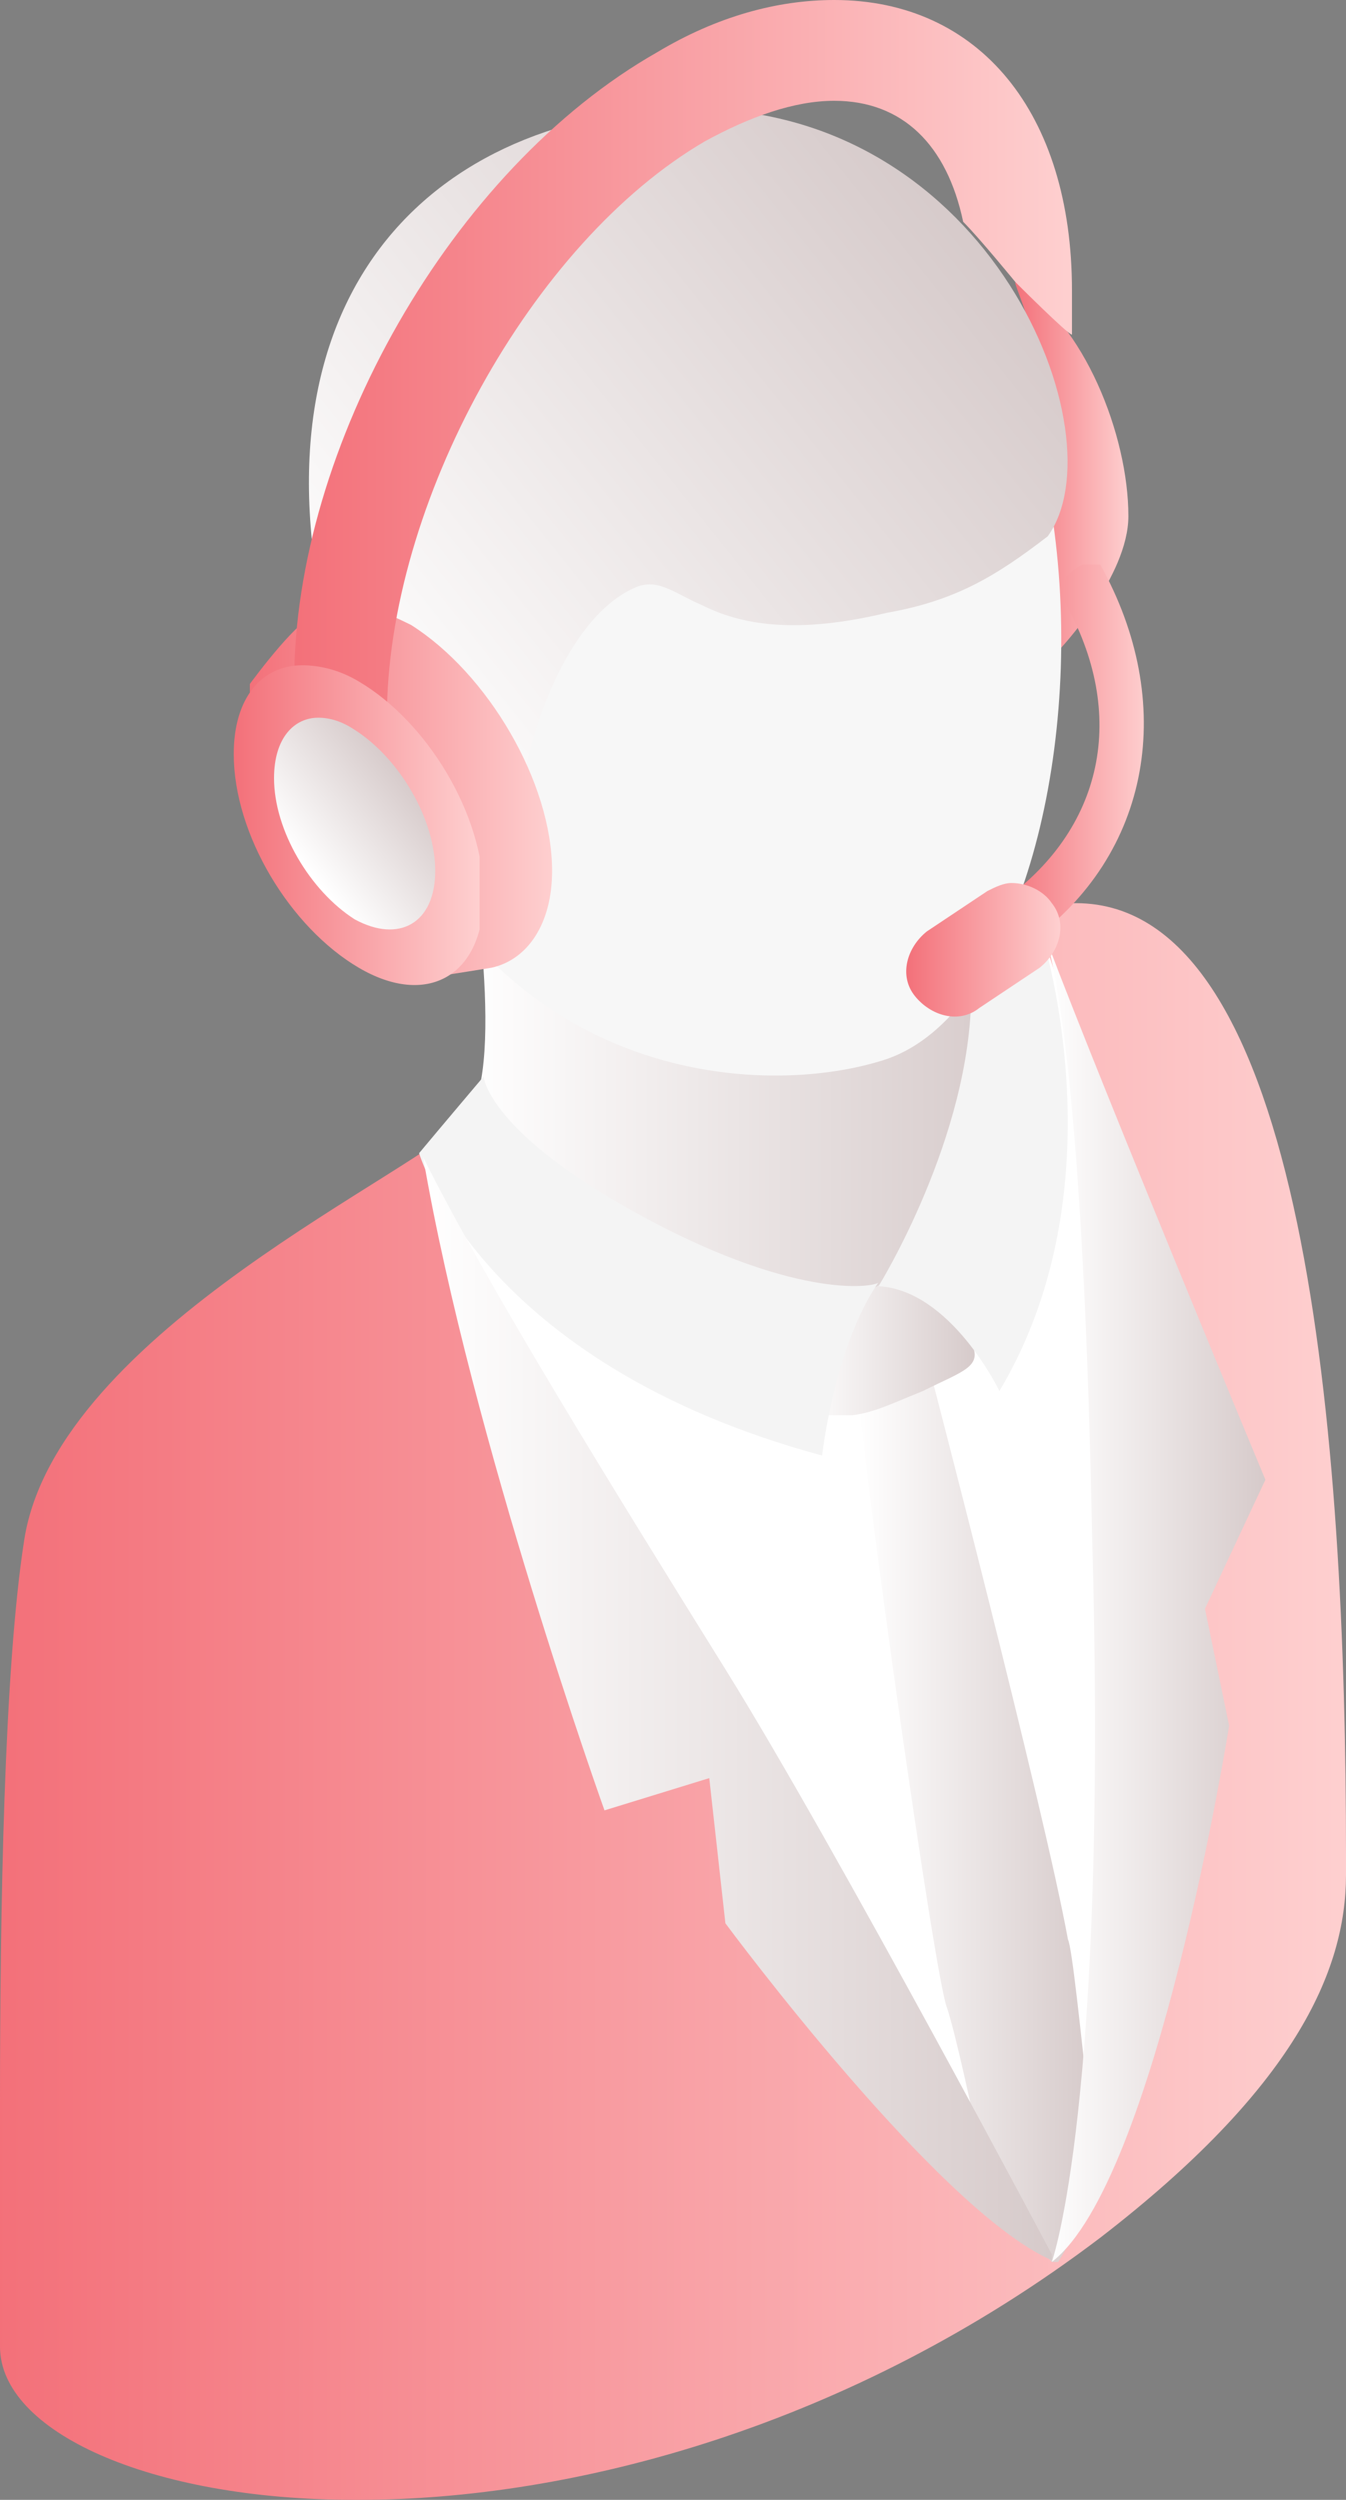
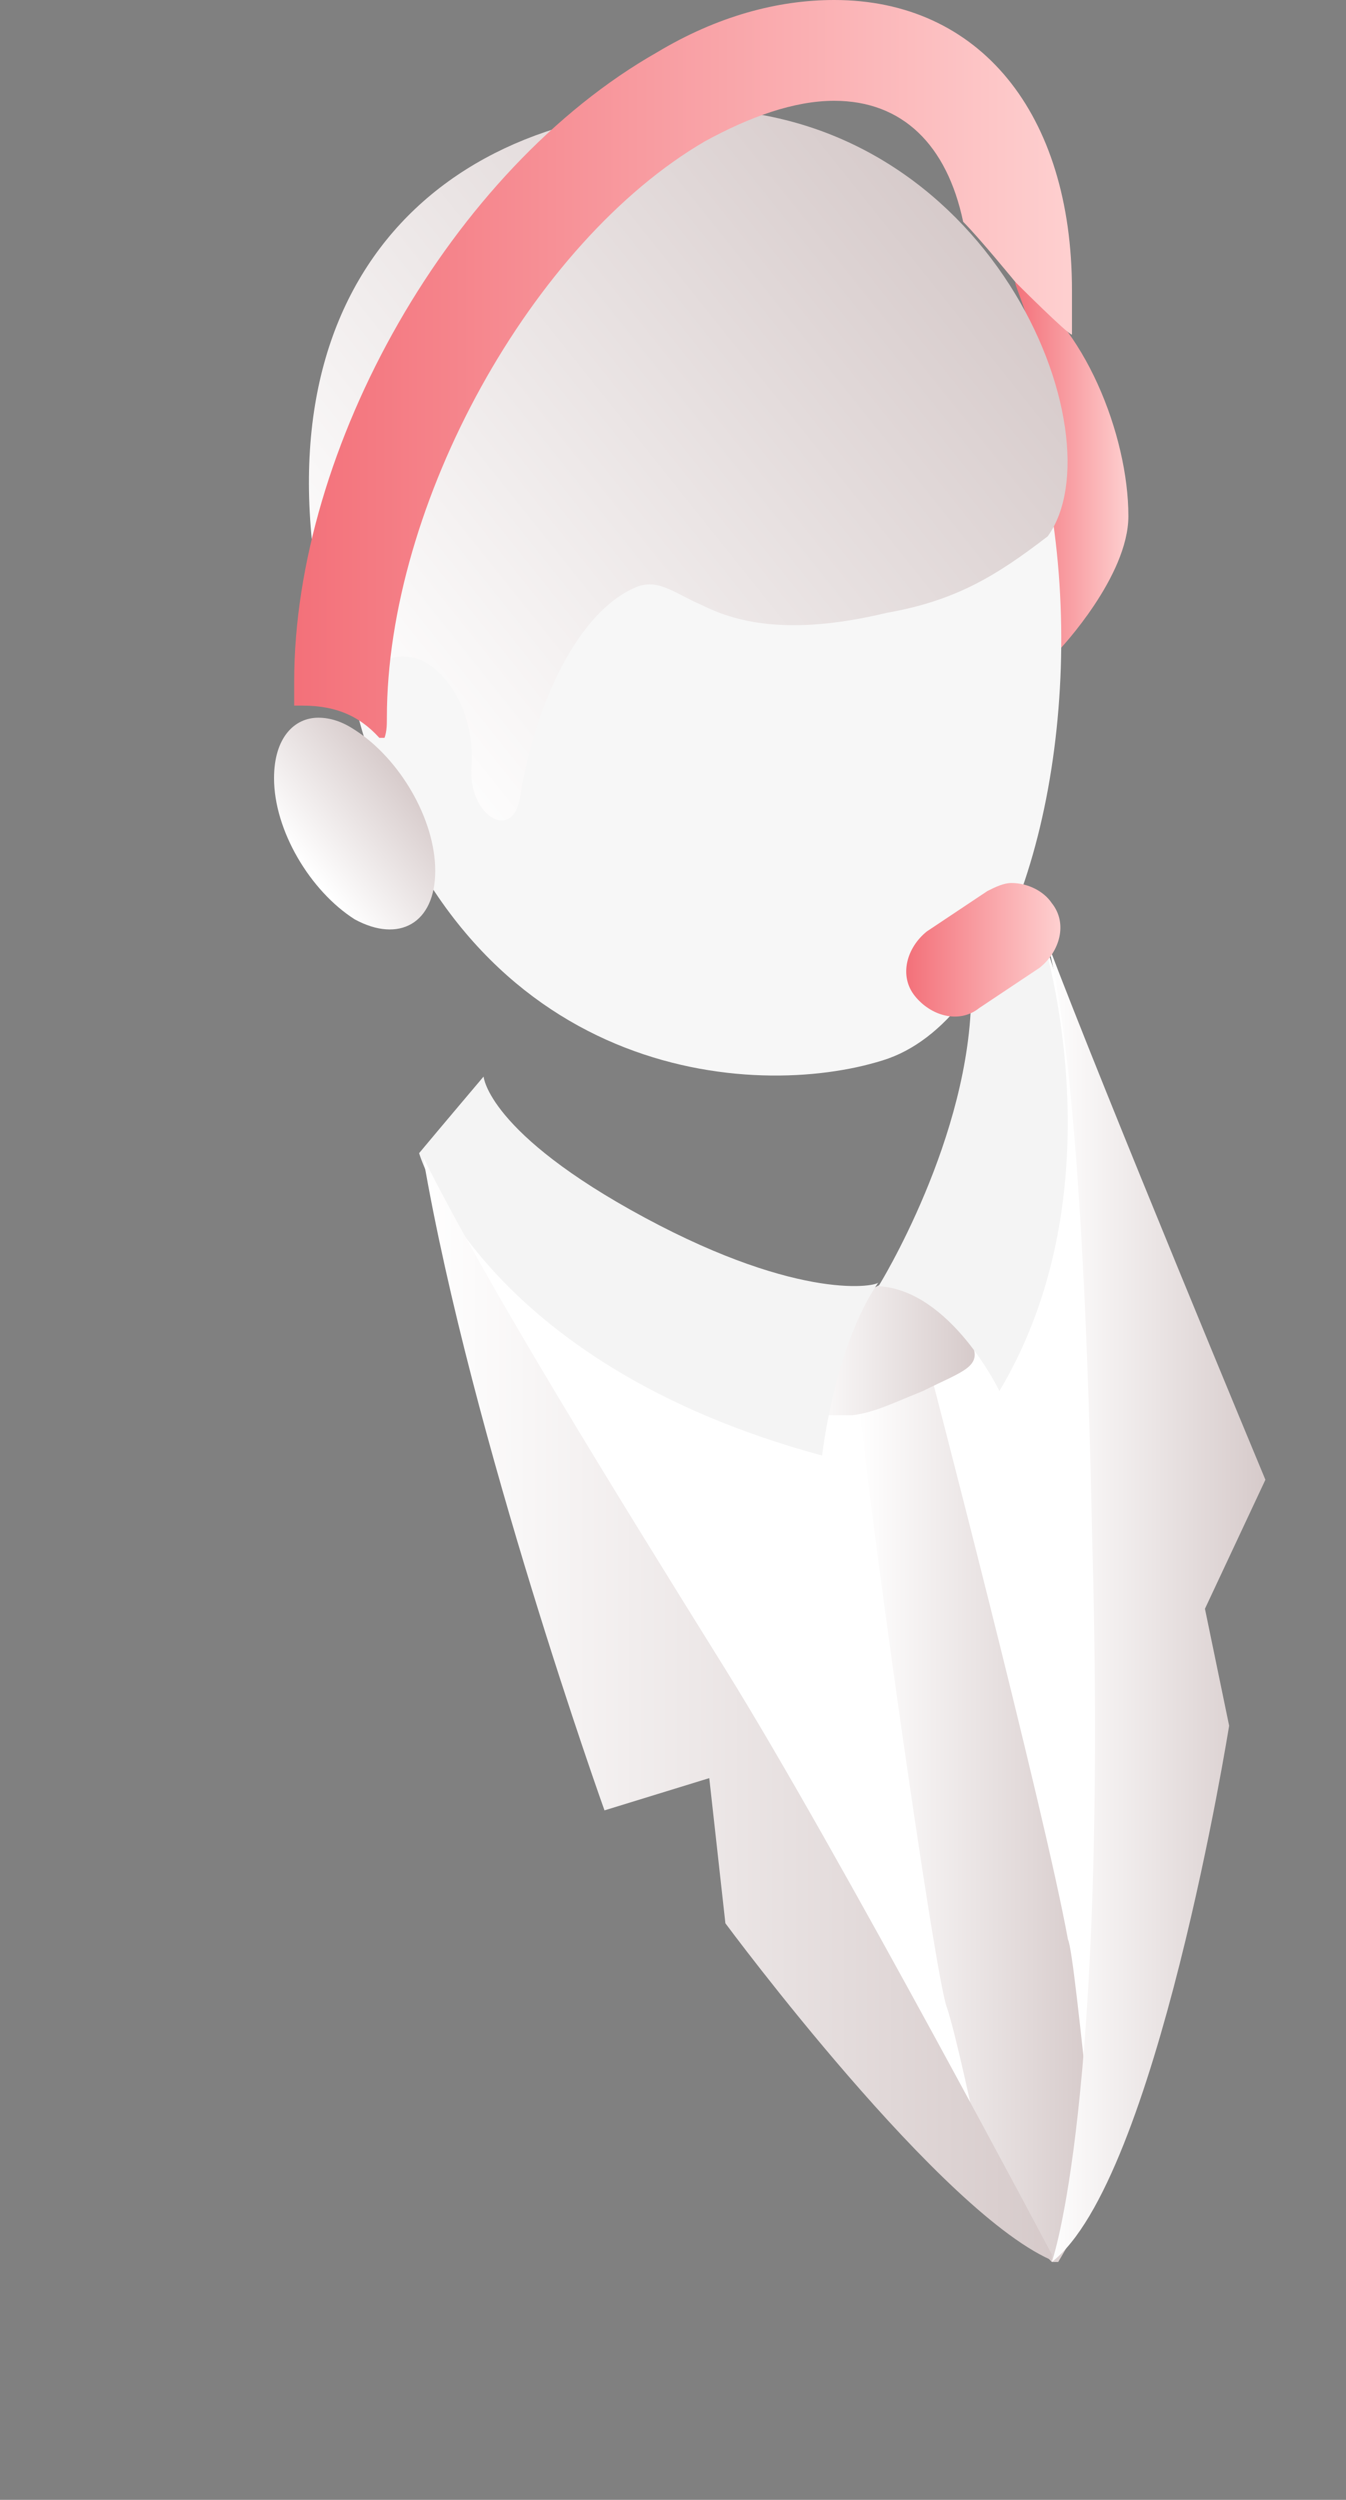
<svg xmlns="http://www.w3.org/2000/svg" xmlns:xlink="http://www.w3.org/1999/xlink" version="1.1" id="图层_1" x="0px" y="0px" viewBox="0 0 33.4 62" style="enable-background:new 0 0 33.4 62;" xml:space="preserve">
  <rect x="0" y="0" width="33.4" height="62" fill="#808080" stroke="none" />
  <style type="text/css">
	.st0{clip-path:url(#SVGID_2_);fill:url(#SVGID_3_);}
	.st1{clip-path:url(#SVGID_5_);fill:url(#SVGID_6_);}
	.st2{clip-path:url(#SVGID_8_);fill:url(#SVGID_9_);}
	.st3{clip-path:url(#SVGID_11_);fill:#F7F7F7;}
	.st4{clip-path:url(#SVGID_13_);fill:url(#SVGID_14_);}
	.st5{clip-path:url(#SVGID_16_);fill:#FFFFFF;}
	.st6{clip-path:url(#SVGID_18_);fill:url(#SVGID_19_);}
	.st7{clip-path:url(#SVGID_21_);fill:url(#SVGID_22_);}
	.st8{clip-path:url(#SVGID_24_);fill:#F4F4F4;}
	.st9{clip-path:url(#SVGID_26_);fill:url(#SVGID_27_);}
	.st10{clip-path:url(#SVGID_29_);fill:#F4F4F4;}
	.st11{clip-path:url(#SVGID_29_);fill:#2D261E;}
	.st12{clip-path:url(#SVGID_31_);fill:url(#SVGID_32_);}
	.st13{clip-path:url(#SVGID_34_);fill:url(#SVGID_35_);}
	.st14{clip-path:url(#SVGID_37_);fill:url(#SVGID_38_);}
	.st15{clip-path:url(#SVGID_40_);fill:url(#SVGID_41_);}
	.st16{clip-path:url(#SVGID_43_);fill:url(#SVGID_44_);}
	.st17{clip-path:url(#SVGID_46_);fill:url(#SVGID_47_);}
	.st18{clip-path:url(#SVGID_49_);fill:url(#SVGID_50_);}
</style>
  <g>
    <defs>
-       <path id="SVGID_1_" d="M23.8,23.3c0,0-11.1,3.1-12.2,4.4c-1,1.3-10.2,5.3-11,10.5C0.1,41.4,0,47.4,0,52.1v0.8c0,2.6,0,4.6,0,5.3    C0,60.3,3.7,62,8.8,62h0.1c5.3,0,12.2-1.8,18.4-6.5c4.8-3.7,6.1-6.6,6.1-9V46c0-10.3-1-23.6-6.7-23.6    C25.8,22.4,24.9,22.7,23.8,23.3" />
-     </defs>
+       </defs>
    <clipPath id="SVGID_2_">
      <use xlink:href="#SVGID_1_" style="overflow:visible;" />
    </clipPath>
    <linearGradient id="SVGID_3_" gradientUnits="userSpaceOnUse" x1="0" y1="62" x2="1" y2="62" gradientTransform="matrix(33.418 0 0 -33.418 0 2114.103)">
      <stop offset="0" style="stop-color:#F37079" />
      <stop offset="1" style="stop-color:#FED0D0" />
    </linearGradient>
    <rect y="22.4" class="st0" width="33.4" height="39.6" />
  </g>
  <g>
    <defs>
      <path id="SVGID_4_" d="M11.6,20.7c0,0,1,5.7,0,7c0.8,2.5,5.2,9.5,10.5,7.6c5.2-1.9,1.9-12.1,1.7-12l0.1-3.6L11.6,20.7z" />
    </defs>
    <clipPath id="SVGID_5_">
      <use xlink:href="#SVGID_4_" style="overflow:visible;" />
    </clipPath>
    <linearGradient id="SVGID_6_" gradientUnits="userSpaceOnUse" x1="-7.352875e-05" y1="61.942" x2="1" y2="61.942" gradientTransform="matrix(13.411 0 0 -13.411 11.625 859.185)">
      <stop offset="0" style="stop-color:#FFFFFF" />
      <stop offset="1" style="stop-color:#D6CACA" />
    </linearGradient>
-     <rect x="11.6" y="19.8" class="st1" width="15.7" height="17.5" />
  </g>
  <g>
    <defs>
      <path id="SVGID_7_" d="M26.1,11.8c0,3,0.2,4.3,0.2,4.3s1.7-1.8,1.7-3.3c0-2-1.1-4.8-2.8-5.8c0,0,0,0,0,0    C25.1,7,26.1,8.8,26.1,11.8" />
    </defs>
    <clipPath id="SVGID_8_">
      <use xlink:href="#SVGID_7_" style="overflow:visible;" />
    </clipPath>
    <linearGradient id="SVGID_9_" gradientUnits="userSpaceOnUse" x1="0" y1="62" x2="1" y2="62" gradientTransform="matrix(2.848 0 0 -2.848 25.166 188.132)">
      <stop offset="0" style="stop-color:#F37079" />
      <stop offset="1" style="stop-color:#FED0D0" />
    </linearGradient>
    <rect x="25.1" y="7" class="st2" width="2.9" height="9.2" />
  </g>
  <g>
    <defs>
      <rect id="SVGID_10_" width="33.4" height="62" />
    </defs>
    <clipPath id="SVGID_11_">
      <use xlink:href="#SVGID_10_" style="overflow:visible;" />
    </clipPath>
    <path class="st3" d="M17.1,3.5c-7.2,0.4-10.6,6.7-8,15c2.6,8.3,9.6,8.8,12.8,7.8C28.1,24.4,28.9,2.9,17.1,3.5" />
  </g>
  <g>
    <defs>
      <path id="SVGID_12_" d="M16.4,2.7C9.9,3.2,5.7,8.3,8.6,17.4C8.9,18,8.8,17.5,9,17c0.2-0.4,0.5-0.8,1.2-0.7    c0.7,0.1,1.6,1.2,1.5,2.7c-0.1,1.2,1,1.9,1.2,0.8c0.4-2.5,1.5-4.6,2.8-5.2c0.6-0.3,1,0.1,1.7,0.4c0.8,0.4,2.1,0.8,4.6,0.2    c1.7-0.3,2.7-0.9,4-1.9c1.8-2.5-1.4-10.6-8.8-10.6C17,2.6,16.7,2.6,16.4,2.7" />
    </defs>
    <clipPath id="SVGID_13_">
      <use xlink:href="#SVGID_12_" style="overflow:visible;" />
    </clipPath>
    <linearGradient id="SVGID_14_" gradientUnits="userSpaceOnUse" x1="0" y1="61.944" x2="1" y2="61.944" gradientTransform="matrix(15.229 -12.256 -12.256 -15.229 768.201 961.356)">
      <stop offset="0" style="stop-color:#FFFFFF" />
      <stop offset="1" style="stop-color:#D6CACA" />
    </linearGradient>
    <polygon class="st4" points="-3.2,9.8 19.2,-8.2 36.8,13.7 14.4,31.6  " />
  </g>
  <g>
    <defs>
      <rect id="SVGID_15_" width="33.4" height="62" />
    </defs>
    <clipPath id="SVGID_16_">
      <use xlink:href="#SVGID_15_" style="overflow:visible;" />
    </clipPath>
    <path class="st5" d="M10.6,29.1c2.2,7.9,15.5,27,15.5,27c-1.5-12.3-4.4-24.2-4.4-24.2C15.6,35,12.4,30.9,10.6,29.1" />
    <path class="st5" d="M21.8,31.9c0,0,2.5,14.7,4.4,24.2c0,0,6.2-13.9-0.4-33.1C25.9,24.5,25.9,30.1,21.8,31.9" />
  </g>
  <g>
    <defs>
      <path id="SVGID_17_" d="M21.3,34.5c0.1,1.8,1.9,14.6,2.2,15.3c0.2,0.6,0.6,2.4,1.1,4.8c0.2,0.3,0.5,0.3,0.7,0.6    c0.3,0.4,0.9,1,0.9,1s0.3-0.5,0.4-0.7c0.3-0.7,0.5-1.2,0.3-1.9c-0.1-0.3,0-0.5,0.2-0.6c-0.3-2.8-0.5-4.7-0.6-4.9    C25.9,44.8,23,33.7,23,33.7c-0.1-0.4-0.5-0.6-0.9-0.6C21.7,33.1,21.3,33.5,21.3,34.5" />
    </defs>
    <clipPath id="SVGID_18_">
      <use xlink:href="#SVGID_17_" style="overflow:visible;" />
    </clipPath>
    <linearGradient id="SVGID_19_" gradientUnits="userSpaceOnUse" x1="0" y1="62" x2="1" y2="62" gradientTransform="matrix(5.792 0 0 -5.792 21.308 403.671)">
      <stop offset="0" style="stop-color:#FFFFFF" />
      <stop offset="1" style="stop-color:#D6CACA" />
    </linearGradient>
    <rect x="21.3" y="33.1" class="st6" width="5.8" height="23" />
  </g>
  <g>
    <defs>
      <path id="SVGID_20_" d="M21.6,32c-0.9,0.3-1.5,1.1-1.6,1.5C20,34,19.6,35,20.5,35.1c0.9,0.1,1.4-0.2,2.4-0.6    c1-0.5,1.5-0.6,1.2-1.2c-0.2-0.4-0.6-1.5-1.7-1.5C22.2,31.7,21.9,31.8,21.6,32" />
    </defs>
    <clipPath id="SVGID_21_">
      <use xlink:href="#SVGID_20_" style="overflow:visible;" />
    </clipPath>
    <linearGradient id="SVGID_22_" gradientUnits="userSpaceOnUse" x1="0" y1="61.993" x2="1" y2="61.993" gradientTransform="matrix(4.313 0 0 -4.313 19.891 300.811)">
      <stop offset="0" style="stop-color:#FFFFFF" />
      <stop offset="1" style="stop-color:#D6CACA" />
    </linearGradient>
    <rect x="19.6" y="31.7" class="st7" width="4.8" height="3.4" />
  </g>
  <g>
    <defs>
      <rect id="SVGID_23_" width="33.4" height="62" />
    </defs>
    <clipPath id="SVGID_24_">
      <use xlink:href="#SVGID_23_" style="overflow:visible;" />
    </clipPath>
    <path class="st8" d="M16,30.2c-3.9-2.1-4-3.5-4-3.5s-1.1,1.3-1.6,1.9c0,0,1.5,5.2,10,7.5c0,0,0.3-2.7,1.4-4.3   C21.8,31.9,19.9,32.3,16,30.2" />
  </g>
  <g>
    <defs>
      <path id="SVGID_25_" d="M15,44.9l2.6-0.8l0.4,3.6c0,0,5.4,7.3,8.2,8.4c0,0-5.4-10.2-8.2-14.7s-5.9-9.5-7.5-12.7    C11.7,35.7,15,44.9,15,44.9" />
    </defs>
    <clipPath id="SVGID_26_">
      <use xlink:href="#SVGID_25_" style="overflow:visible;" />
    </clipPath>
    <linearGradient id="SVGID_27_" gradientUnits="userSpaceOnUse" x1="2.775136e-05" y1="62" x2="1" y2="62" gradientTransform="matrix(15.739 0 0 -15.739 10.408 1018.184)">
      <stop offset="0" style="stop-color:#FFFFFF" />
      <stop offset="1" style="stop-color:#D6CACA" />
    </linearGradient>
    <rect x="10.4" y="28.6" class="st9" width="15.7" height="27.5" />
  </g>
  <g>
    <defs>
      <rect id="SVGID_28_" width="33.4" height="62" />
    </defs>
    <clipPath id="SVGID_29_">
      <use xlink:href="#SVGID_28_" style="overflow:visible;" />
    </clipPath>
    <path class="st10" d="M25,22.8c-0.2,0.3-0.9,1.8-0.9,1.8c0,3.6-2.3,7.3-2.3,7.3c1.8,0.1,3,2.6,3,2.6c3.1-5.2,1-11.5,1-11.5   C25.6,23,25.3,22.9,25,22.8" />
    <path class="st11" d="M26,23.5c-0.1-0.4-0.2-0.5-0.2-0.5C25.8,23.1,25.9,23.3,26,23.5" />
  </g>
  <g>
    <defs>
      <path id="SVGID_30_" d="M27.1,38.1c0.4,14.1-1,18-1,18c2.6-2,4.4-13.3,4.4-13.3l-0.6-2.9l1.5-3.2c0,0-4-9.6-5.4-13.3    C26.3,24.6,26.9,27.9,27.1,38.1" />
    </defs>
    <clipPath id="SVGID_31_">
      <use xlink:href="#SVGID_30_" style="overflow:visible;" />
    </clipPath>
    <linearGradient id="SVGID_32_" gradientUnits="userSpaceOnUse" x1="-7.261971e-05" y1="62" x2="1" y2="62" gradientTransform="matrix(5.437 0 0 -5.437 25.965 376.866)">
      <stop offset="0" style="stop-color:#FFFFFF" />
      <stop offset="1" style="stop-color:#D6CACA" />
    </linearGradient>
    <rect x="26" y="23.5" class="st12" width="5.4" height="32.6" />
  </g>
  <g>
    <defs>
-       <path id="SVGID_33_" d="M7.7,15.3c-0.6,0.4-1.6,1.8-1.6,1.8l4.2,7.2c0,0,1.3-0.2,1.9-0.3c0.9-0.2,1.5-1.1,1.5-2.4    c0-2.2-1.6-4.9-3.5-6.1c-0.6-0.3-1.1-0.5-1.6-0.5C8.4,15.1,8,15.2,7.7,15.3" />
-     </defs>
+       </defs>
    <clipPath id="SVGID_34_">
      <use xlink:href="#SVGID_33_" style="overflow:visible;" />
    </clipPath>
    <linearGradient id="SVGID_35_" gradientUnits="userSpaceOnUse" x1="1.364112e-05" y1="62" x2="1" y2="62" gradientTransform="matrix(7.62 0 0 -7.62 6.169 492.18)">
      <stop offset="0" style="stop-color:#F37079" />
      <stop offset="1" style="stop-color:#FED0D0" />
    </linearGradient>
    <rect x="6.2" y="15.1" class="st13" width="7.6" height="9.3" />
  </g>
  <g>
    <defs>
      <path id="SVGID_36_" d="M20.7,0c-1.4,0-2.9,0.4-4.4,1.3c-5.1,2.9-9,9.8-9,15.6c0,0.2,0,0.4,0,0.6c0.1,0,0.1,0,0.2,0    c0.9,0,1.5,0.3,2,0.9c0.1-0.2,0.1-0.4,0.1-0.6c0-5.3,3.6-11.8,7.9-14.3c1.1-0.6,2.2-1,3.2-1c1.7,0,2.8,1.1,3.2,3    C24.3,5.9,25.2,7,25.2,7s1.3,1.3,1.4,1.3c0-0.3,0-0.8,0-1.1C26.6,2.8,24.3,0,20.7,0z" />
    </defs>
    <clipPath id="SVGID_37_">
      <use xlink:href="#SVGID_36_" style="overflow:visible;" />
    </clipPath>
    <linearGradient id="SVGID_38_" gradientUnits="userSpaceOnUse" x1="2.037913e-05" y1="62" x2="1.001" y2="62" gradientTransform="matrix(19.28 0 0 -19.28 7.285 1204.544)">
      <stop offset="0" style="stop-color:#F37079" />
      <stop offset="1" style="stop-color:#FED0D0" />
    </linearGradient>
    <rect x="7.3" y="0" class="st14" width="19.3" height="18.3" />
  </g>
  <g>
    <defs>
-       <path id="SVGID_39_" d="M5.8,18.7c0,2,1.4,4.3,3.1,5.3c1.7,1,3.1,0.2,3.1-1.8s-1.4-4.3-3.1-5.3c-0.5-0.3-1-0.4-1.4-0.4    C6.5,16.5,5.8,17.3,5.8,18.7" />
-     </defs>
+       </defs>
    <clipPath id="SVGID_40_">
      <use xlink:href="#SVGID_39_" style="overflow:visible;" />
    </clipPath>
    <linearGradient id="SVGID_41_" gradientUnits="userSpaceOnUse" x1="8.287191e-05" y1="61.955" x2="1" y2="61.955" gradientTransform="matrix(6.116 0 0 -6.116 5.78 399.637)">
      <stop offset="0" style="stop-color:#F37079" />
      <stop offset="1" style="stop-color:#FED0D0" />
    </linearGradient>
    <rect x="5.8" y="16.5" class="st15" width="6.1" height="8.5" />
  </g>
  <g>
    <defs>
      <path id="SVGID_42_" d="M6.8,19.3c0,1.3,0.9,2.8,2,3.5c1.1,0.6,2,0.1,2-1.2s-0.9-2.8-2-3.5c-0.3-0.2-0.6-0.3-0.9-0.3    C7.3,17.8,6.8,18.3,6.8,19.3" />
    </defs>
    <clipPath id="SVGID_43_">
      <use xlink:href="#SVGID_42_" style="overflow:visible;" />
    </clipPath>
    <linearGradient id="SVGID_44_" gradientUnits="userSpaceOnUse" x1="0" y1="61.958" x2="1" y2="61.958" gradientTransform="matrix(2.62 -2.108 -2.108 -2.62 138.248 183.907)">
      <stop offset="0" style="stop-color:#FFFFFF" />
      <stop offset="1" style="stop-color:#D6CACA" />
    </linearGradient>
    <polygon class="st16" points="4.1,20 9.3,15.9 13.6,21.2 8.4,25.4  " />
  </g>
  <g>
    <defs>
-       <path id="SVGID_45_" d="M26.7,14.1c-0.5,0.3-0.3,0.8-0.3,0.8c1.6,2.8,1,5.7-1.6,7.5l0.7,1c3.1-2.2,3.7-6,1.8-9.4    c0,0-0.1-0.2-0.3-0.2C27,14,26.8,14,26.7,14.1" />
-     </defs>
+       </defs>
    <clipPath id="SVGID_46_">
      <use xlink:href="#SVGID_45_" style="overflow:visible;" />
    </clipPath>
    <linearGradient id="SVGID_47_" gradientUnits="userSpaceOnUse" x1="1.530877e-04" y1="62" x2="1" y2="62" gradientTransform="matrix(3.626 0 0 -3.626 24.851 243.57)">
      <stop offset="0" style="stop-color:#F37079" />
      <stop offset="1" style="stop-color:#FED0D0" />
    </linearGradient>
    <rect x="24.9" y="14" class="st17" width="4.5" height="9.6" />
  </g>
  <g>
    <defs>
      <path id="SVGID_48_" d="M24.5,22.1l-1.5,1c-0.5,0.4-0.7,1.1-0.3,1.6c0.4,0.5,1.1,0.7,1.6,0.3l1.5-1c0.5-0.4,0.7-1.1,0.3-1.6    c-0.2-0.3-0.6-0.5-1-0.5C24.9,21.9,24.7,22,24.5,22.1" />
    </defs>
    <clipPath id="SVGID_49_">
      <use xlink:href="#SVGID_48_" style="overflow:visible;" />
    </clipPath>
    <linearGradient id="SVGID_50_" gradientUnits="userSpaceOnUse" x1="0" y1="61.979" x2="1" y2="61.979" gradientTransform="matrix(3.865 0 0 -3.865 22.46 263.203)">
      <stop offset="0" style="stop-color:#F37079" />
      <stop offset="1" style="stop-color:#FED0D0" />
    </linearGradient>
    <rect x="22.3" y="21.9" class="st18" width="4.2" height="3.5" />
  </g>
</svg>